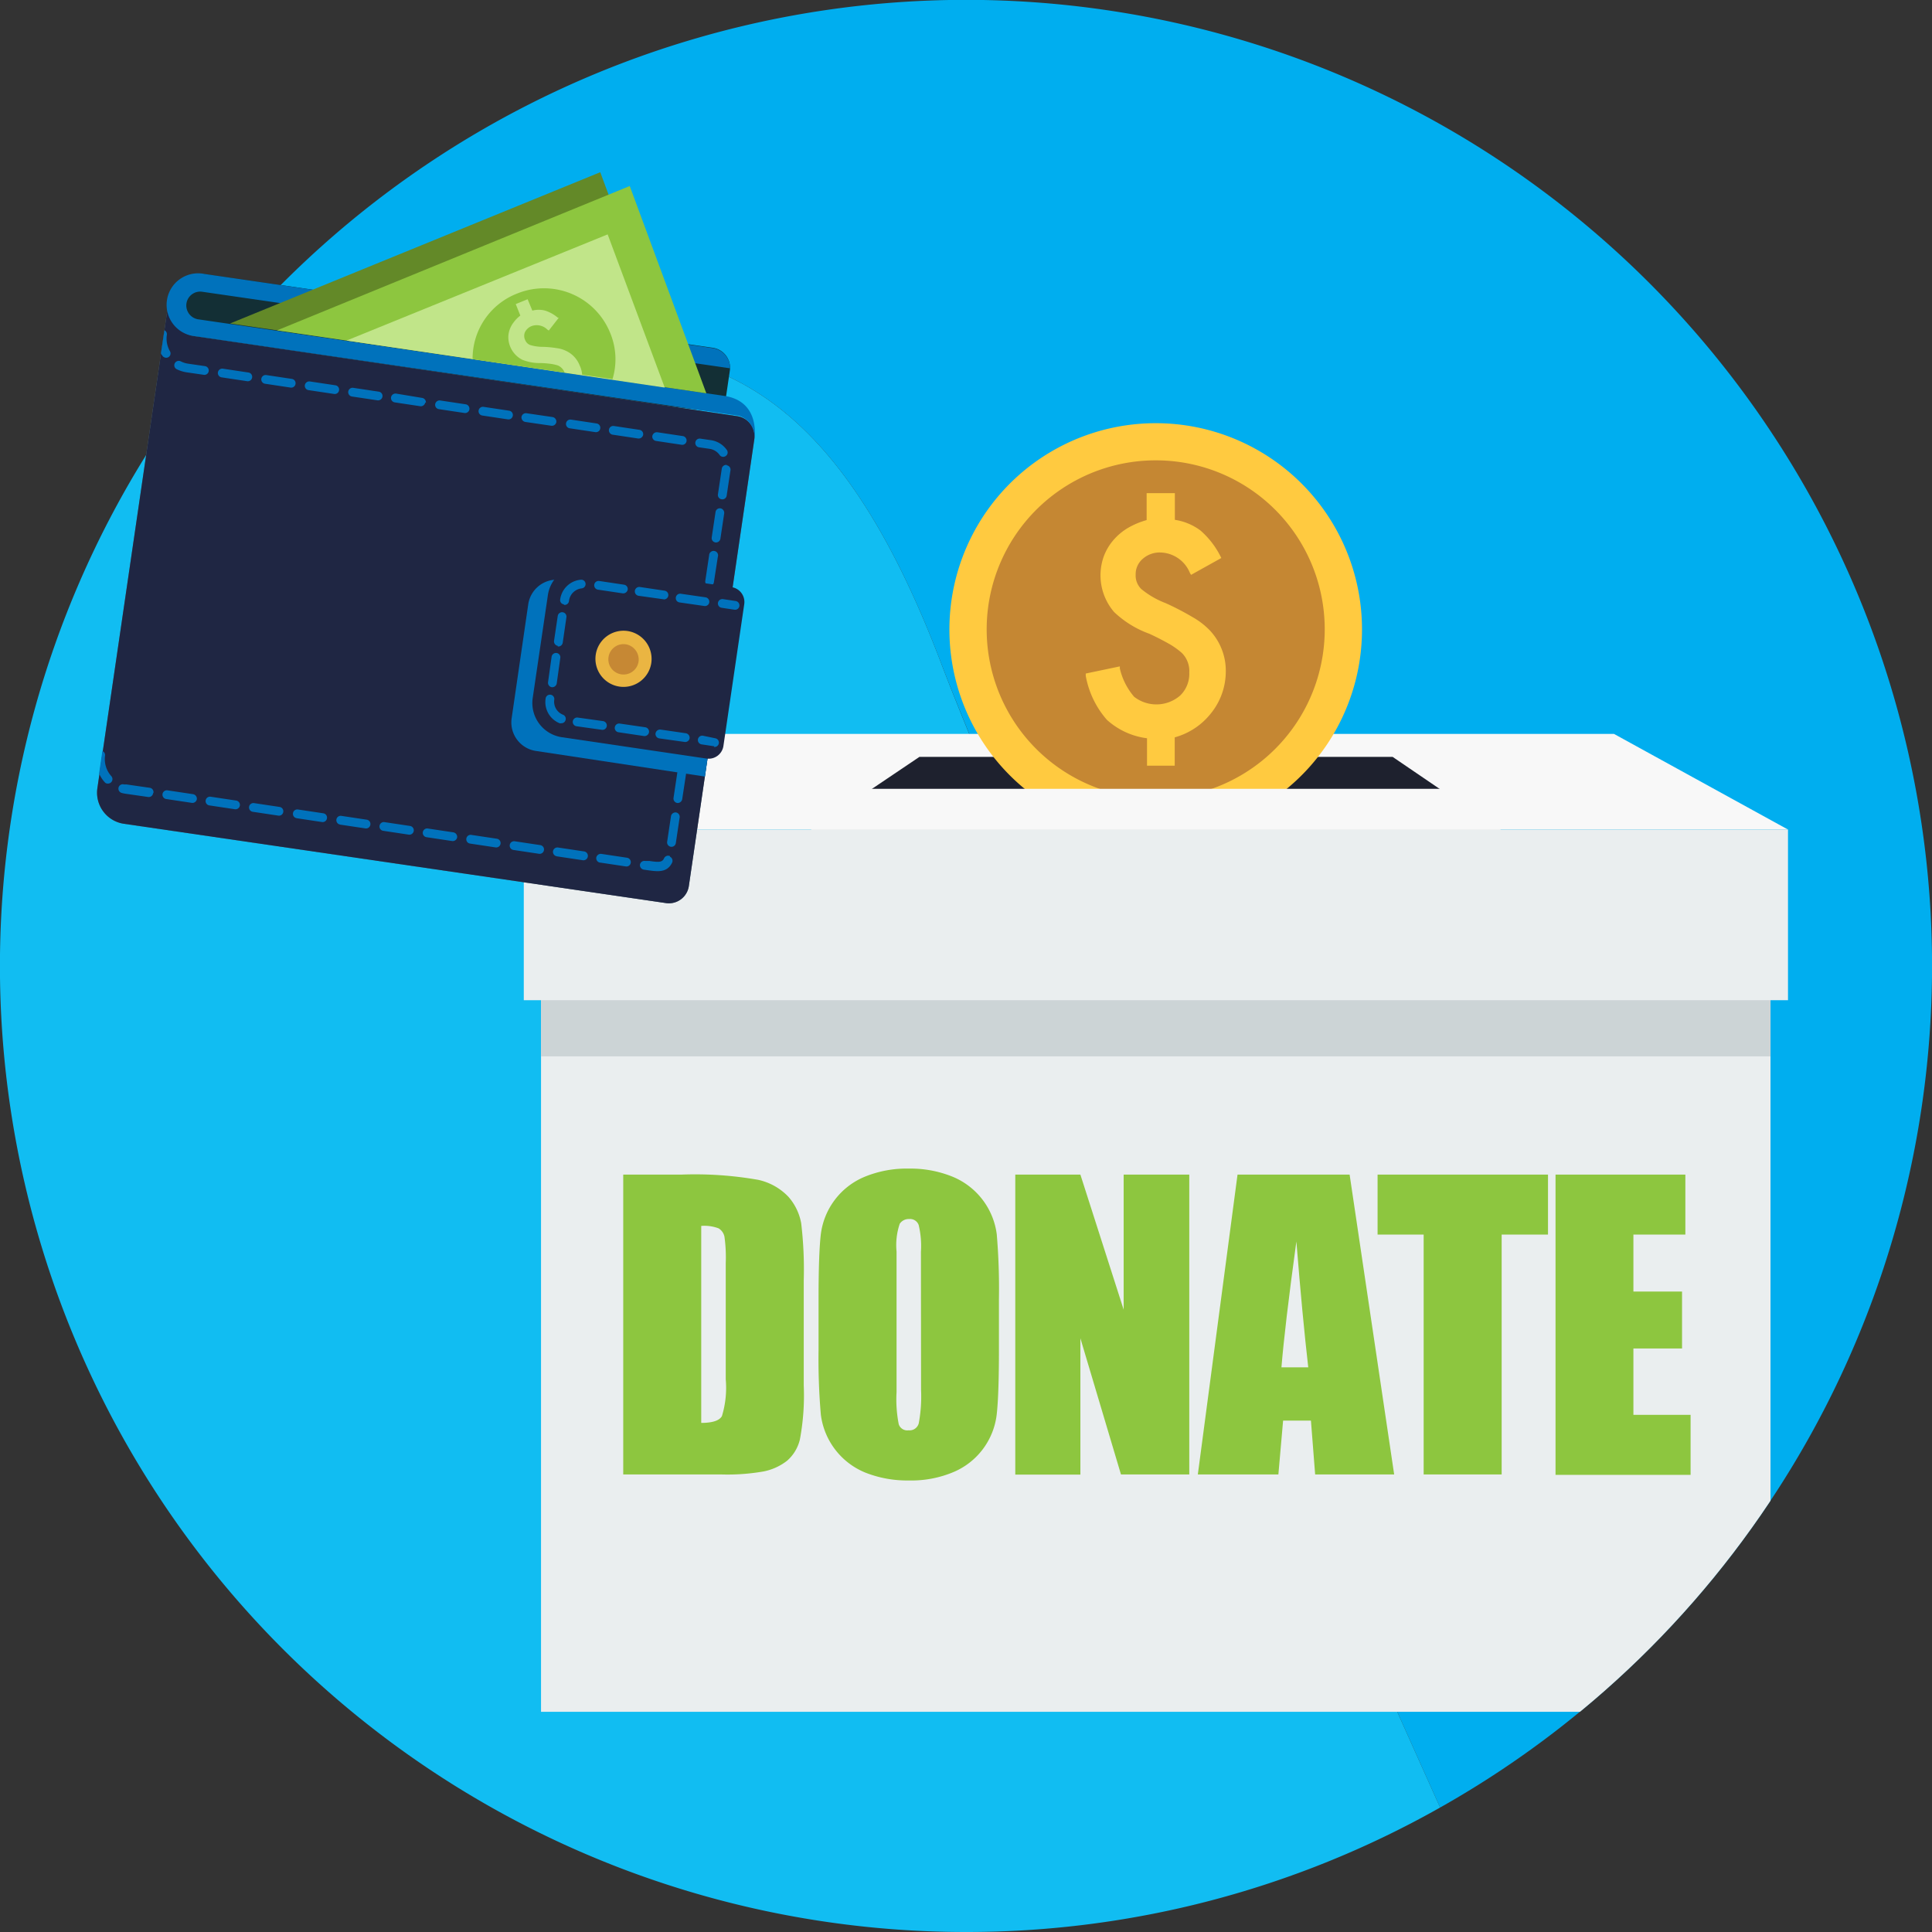
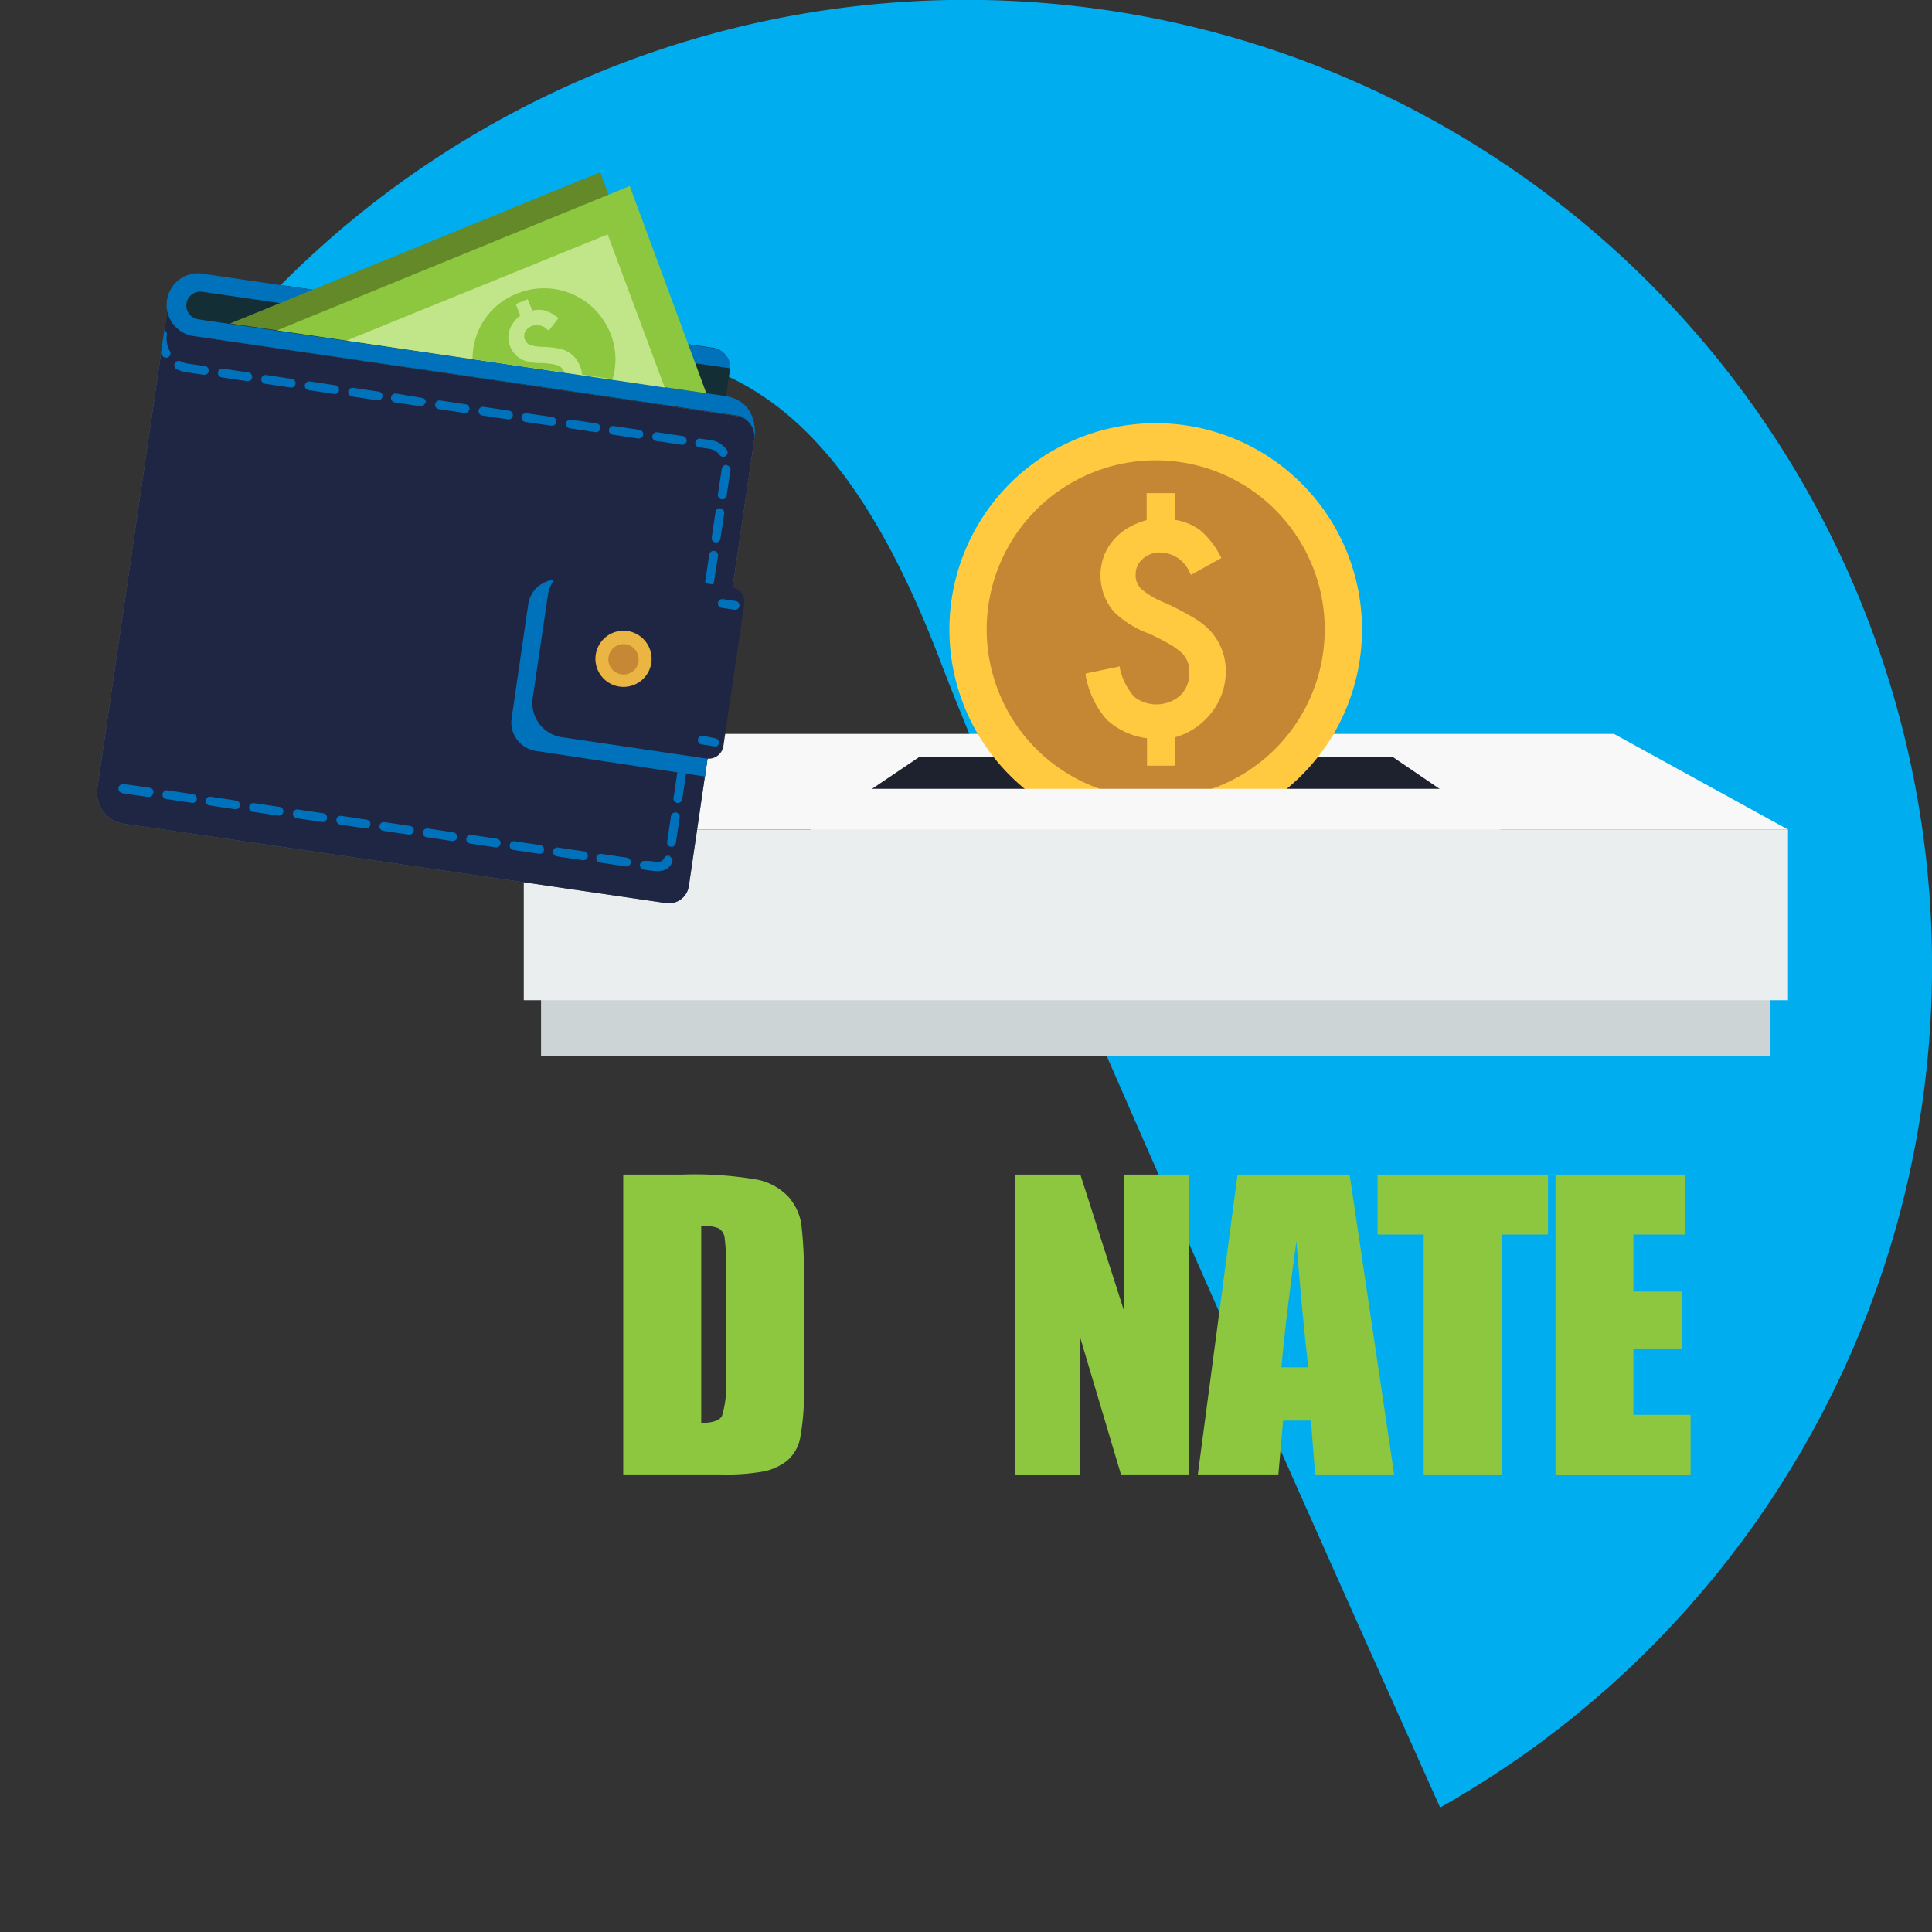
<svg xmlns="http://www.w3.org/2000/svg" id="Layer_5" data-name="Layer 5" viewBox="0 0 151.34 151.34">
  <rect x="0" y="0" width="151.34" height="151.34" fill="#333333" stroke="none" />
  <defs>
    <clipPath id="clip-path" transform="translate(-14.98 -15.17)">
      <circle cx="90.65" cy="90.84" r="75.67" fill="none" />
    </clipPath>
  </defs>
  <g id="Nonprofits">
    <g id="Nonprofits-3">
      <g id="Group_273" data-name="Group 273">
        <g id="BG">
          <path d="M88.61,66.88c5.21,13.68,23.56,55.05,39.18,89.88A75.67,75.67,0,1,0,32.47,42.45c9.64-.17,17.65-.29,21.46-.29C67.88,42.16,79,41.76,88.61,66.88Z" transform="translate(-14.98 -15.17)" fill="#00aeef" />
-           <path d="M90.65,166.51a75.39,75.39,0,0,0,37.14-9.75c-15.62-34.83-34-76.2-39.18-89.88C79,41.76,67.88,42.16,53.93,42.16c-3.81,0-11.82.12-21.46.29A75.67,75.67,0,0,0,90.65,166.51Z" transform="translate(-14.98 -15.17)" fill="#11bdf2" />
        </g>
        <g id="Group_210" data-name="Group 210">
          <g clip-path="url(#clip-path)">
            <g id="Group_209" data-name="Group 209">
              <g id="Group_208" data-name="Group 208">
                <path id="Path_125" data-name="Path 125" d="M155,80.13H56l12.41-7.47h73Z" transform="translate(-14.98 -15.17)" fill="#f8f8f8" />
-                 <rect id="Rectangle_66" data-name="Rectangle 66" x="42.38" y="74.59" width="96.31" height="59.5" fill="#eaeeef" />
                <rect id="Rectangle_67" data-name="Rectangle 67" x="42.38" y="70.62" width="96.31" height="12.13" fill="#ccd4d6" />
                <path id="Path_126" data-name="Path 126" d="M127.8,77H83.23L87,74.46h37.07Z" transform="translate(-14.98 -15.17)" fill="#1e212e" />
                <g id="Group_206" data-name="Group 206">
                  <g id="Group_202" data-name="Group 202">
                    <g id="Group_201" data-name="Group 201">
                      <path id="Path_127" data-name="Path 127" d="M121.67,64.47a16.16,16.16,0,1,1-16.15-16.15h0A16.15,16.15,0,0,1,121.67,64.47Z" transform="translate(-14.98 -15.17)" fill="#ffca40" />
                    </g>
                  </g>
                  <g id="Group_204" data-name="Group 204">
                    <g id="Group_203" data-name="Group 203">
                      <path id="Path_128" data-name="Path 128" d="M118.75,64.47a13.24,13.24,0,1,1-13.23-13.24h0A13.23,13.23,0,0,1,118.75,64.47Z" transform="translate(-14.98 -15.17)" fill="#c58733" />
                    </g>
                  </g>
                  <g id="Group_205" data-name="Group 205">
                    <path id="Path_129" data-name="Path 129" d="M109.73,64.53a5.86,5.86,0,0,0-1.3-1,21.52,21.52,0,0,0-2.13-1.11,6.82,6.82,0,0,1-1.92-1.11,1.48,1.48,0,0,1-.44-1.12,1.58,1.58,0,0,1,.55-1.24,2,2,0,0,1,1.43-.5,2.56,2.56,0,0,1,2.27,1.6l.09.15,2.37-1.32-.08-.16a6.63,6.63,0,0,0-1.56-2,4.48,4.48,0,0,0-2-.83V53.8h-2.21v2.11a6.26,6.26,0,0,0-1.44.6,4.61,4.61,0,0,0-1.19,1,4.23,4.23,0,0,0-.73,1.25,4.41,4.41,0,0,0,.81,4.35A7.84,7.84,0,0,0,105,64.81c.55.25,1.09.53,1.62.83a6.09,6.09,0,0,1,.93.67,2,2,0,0,1,.59,1.55,2.36,2.36,0,0,1-.71,1.79,2.84,2.84,0,0,1-3.61.1,5.2,5.2,0,0,1-1.12-2.22l0-.16-2.67.56,0,.18a7.13,7.13,0,0,0,1.66,3.45A5.76,5.76,0,0,0,104.83,73v2.15H107V72.93a5.45,5.45,0,0,0,2.82-1.86A5.23,5.23,0,0,0,111,67.78,4.61,4.61,0,0,0,109.73,64.53Z" transform="translate(-14.98 -15.17)" fill="#ffca40" />
                  </g>
                </g>
                <rect id="Rectangle_68" data-name="Rectangle 68" x="63.55" y="61.79" width="53.99" height="4.34" fill="#f8f8f8" />
                <rect id="Rectangle_69" data-name="Rectangle 69" x="41.03" y="64.97" width="99.03" height="13.38" fill="#eaeeef" />
                <g id="Group_207" data-name="Group 207">
                  <path id="Path_130" data-name="Path 130" d="M63.8,107.18h4.57a28.62,28.62,0,0,1,6,.41,4.61,4.61,0,0,1,2.37,1.33,4.28,4.28,0,0,1,1,2.07,30.48,30.48,0,0,1,.2,4.48v8.22a18.72,18.72,0,0,1-.3,4.23,3.18,3.18,0,0,1-1,1.67,4.37,4.37,0,0,1-1.83.84,16.36,16.36,0,0,1-3.28.24H63.8Zm6.11,4v15.45c.88,0,1.42-.18,1.62-.53a7.58,7.58,0,0,0,.3-2.88v-9.12a11.69,11.69,0,0,0-.1-2.05,1,1,0,0,0-.46-.66A3.16,3.16,0,0,0,69.91,111.2Z" transform="translate(-14.98 -15.17)" fill="#8dc63f" />
-                   <path id="Path_131" data-name="Path 131" d="M93.23,120.93c0,2.36-.06,4-.17,5a5.6,5.6,0,0,1-3.41,4.56,8.51,8.51,0,0,1-3.48.65,8.93,8.93,0,0,1-3.39-.61,5.67,5.67,0,0,1-3.5-4.54,50.53,50.53,0,0,1-.18-5.07v-4c0-2.36.06-4,.17-5a5.63,5.63,0,0,1,3.42-4.56,8.65,8.65,0,0,1,3.48-.65,8.75,8.75,0,0,1,3.39.62,5.66,5.66,0,0,1,3.5,4.53,50.62,50.62,0,0,1,.17,5.08Zm-6.11-7.71a7,7,0,0,0-.18-2.1.72.72,0,0,0-.74-.46.85.85,0,0,0-.74.37,5.21,5.21,0,0,0-.25,2.18v11a10.12,10.12,0,0,0,.17,2.52.7.7,0,0,0,.77.48.74.74,0,0,0,.8-.55,11.48,11.48,0,0,0,.18-2.62Z" transform="translate(-14.98 -15.17)" fill="#8dc63f" />
                  <path id="Path_132" data-name="Path 132" d="M108.14,107.18v23.49h-5.35L99.61,120v10.68h-5.1V107.18h5.1L103,117.76V107.18Z" transform="translate(-14.98 -15.17)" fill="#8dc63f" />
                  <path id="Path_133" data-name="Path 133" d="M120.7,107.18l3.49,23.49H118l-.33-4.22h-2.18l-.37,4.22h-6.31l3.11-23.49Zm-3.24,15.1q-.46-4-.93-9.86c-.62,4.5-1,7.78-1.17,9.86Z" transform="translate(-14.98 -15.17)" fill="#8dc63f" />
                  <path id="Path_134" data-name="Path 134" d="M136.24,107.18v4.7h-3.63v18.79H126.5V111.88h-3.61v-4.7Z" transform="translate(-14.98 -15.17)" fill="#8dc63f" />
                  <path id="Path_135" data-name="Path 135" d="M136.83,107.18H147v4.7h-4.07v4.46h3.81v4.46h-3.81V126h4.48v4.7H136.83Z" transform="translate(-14.98 -15.17)" fill="#8dc63f" />
                </g>
              </g>
            </g>
          </g>
        </g>
        <g id="Group_272" data-name="Group 272">
          <g id="Group_211" data-name="Group 211">
            <path id="Path_136" data-name="Path 136" d="M31,36.63a2.46,2.46,0,0,0-2.79,2.08s0,.09,0,.13c-.12,1.33.72,3.86,2,4l41.46,4.64.48-3.27a1.58,1.58,0,0,0-1.34-1.8Z" transform="translate(-14.98 -15.17)" fill="#132f35" />
          </g>
          <g id="Group_212" data-name="Group 212">
            <path id="Path_137" data-name="Path 137" d="M22.61,76.9a2.46,2.46,0,0,0,2.08,2.8h0l42.45,6.21a1.58,1.58,0,0,0,1.8-1.34l5.13-35a1.59,1.59,0,0,0-1.35-1.8L30.28,41.51a2.46,2.46,0,0,1-2.08-2.8h0Z" transform="translate(-14.98 -15.17)" fill="#5b767c" />
          </g>
          <g id="Group_213" data-name="Group 213">
            <path id="Path_138" data-name="Path 138" d="M22.61,76.9a2.46,2.46,0,0,0,2.08,2.8h0l42.45,6.21a1.58,1.58,0,0,0,1.8-1.34l5.13-35a1.59,1.59,0,0,0-1.35-1.8L30.28,41.51a2.46,2.46,0,0,1-2.08-2.8h0Z" transform="translate(-14.98 -15.17)" fill="#1f2643" />
          </g>
          <g id="Group_251" data-name="Group 251">
            <g id="Group_214" data-name="Group 214">
              <path id="Path_139" data-name="Path 139" d="M58.6,82.25l2,.3a.35.35,0,1,0,.1-.69l-2-.3a.35.35,0,0,0-.4.28.35.35,0,0,0,.27.4h0Z" transform="translate(-14.98 -15.17)" fill="#0072bc" />
            </g>
            <g id="Group_215" data-name="Group 215">
              <path id="Path_140" data-name="Path 140" d="M48.39,80.75l2,.3a.35.35,0,0,0,.4-.29.36.36,0,0,0-.3-.39h0l-2-.3a.34.34,0,0,0-.1.68Z" transform="translate(-14.98 -15.17)" fill="#0072bc" />
            </g>
            <g id="Group_216" data-name="Group 216">
              <path id="Path_141" data-name="Path 141" d="M68.76,49.72a.35.35,0,0,0-.29-.39h0l-2-.3a.36.36,0,0,0-.39.29.34.34,0,0,0,.29.39l2,.3a.34.34,0,0,0,.39-.28Z" transform="translate(-14.98 -15.17)" fill="#0072bc" />
            </g>
            <g id="Group_217" data-name="Group 217">
              <path id="Path_142" data-name="Path 142" d="M58.56,48.23a.36.36,0,0,0-.29-.39h0l-2.05-.3a.35.35,0,0,0-.39.29.36.36,0,0,0,.29.39h0l2.05.3a.35.35,0,0,0,.39-.29Z" transform="translate(-14.98 -15.17)" fill="#0072bc" />
            </g>
            <g id="Group_218" data-name="Group 218">
              <path id="Path_143" data-name="Path 143" d="M62,82.74l2,.3a.34.34,0,0,0,.39-.29.35.35,0,0,0-.29-.39l-2-.3a.36.36,0,0,0-.41.28.35.35,0,0,0,.28.4Z" transform="translate(-14.98 -15.17)" fill="#0072bc" />
            </g>
            <g id="Group_219" data-name="Group 219">
              <path id="Path_144" data-name="Path 144" d="M51.8,81.25l2,.3a.34.34,0,1,0,.1-.68l-2-.3a.34.34,0,0,0-.39.29A.34.34,0,0,0,51.8,81.25Z" transform="translate(-14.98 -15.17)" fill="#0072bc" />
            </g>
            <g id="Group_220" data-name="Group 220">
              <path id="Path_145" data-name="Path 145" d="M55.2,81.75l2,.3a.34.34,0,0,0,.39-.29.34.34,0,0,0-.29-.39l-2-.3a.34.34,0,0,0-.1.68Z" transform="translate(-14.98 -15.17)" fill="#0072bc" />
            </g>
            <g id="Group_221" data-name="Group 221">
              <path id="Path_146" data-name="Path 146" d="M62,48.73a.34.34,0,0,0-.29-.39h0l-2-.3a.34.34,0,0,0-.39.29.34.34,0,0,0,.29.39h0l2,.3a.34.34,0,0,0,.39-.29Z" transform="translate(-14.98 -15.17)" fill="#0072bc" />
            </g>
            <g id="Group_222" data-name="Group 222">
              <path id="Path_147" data-name="Path 147" d="M65.36,49.23a.34.34,0,0,0-.29-.39h0l-2-.3a.34.34,0,0,0-.39.29.35.35,0,0,0,.29.39l2,.3a.36.36,0,0,0,.39-.29Z" transform="translate(-14.98 -15.17)" fill="#0072bc" />
            </g>
            <g id="Group_223" data-name="Group 223">
              <path id="Path_148" data-name="Path 148" d="M67.93,78.81a.36.36,0,0,0-.39.3h0l-.3,2a.34.34,0,1,0,.68.1l.3-2a.35.35,0,0,0-.29-.4Z" transform="translate(-14.98 -15.17)" fill="#0072bc" />
            </g>
            <g id="Group_224" data-name="Group 224">
              <path id="Path_149" data-name="Path 149" d="M69.22,72.4a.35.35,0,0,0-.31-.38.33.33,0,0,0-.37.28l-.3,2a.34.34,0,0,0,.29.39.35.35,0,0,0,.39-.29h0Z" transform="translate(-14.98 -15.17)" fill="#0072bc" />
            </g>
            <g id="Group_225" data-name="Group 225">
              <path id="Path_150" data-name="Path 150" d="M68.72,75.8a.35.35,0,0,0-.68-.13v0l-.3,2a.35.35,0,0,0,.29.4.36.36,0,0,0,.39-.3Z" transform="translate(-14.98 -15.17)" fill="#0072bc" />
            </g>
            <g id="Group_226" data-name="Group 226">
              <path id="Path_151" data-name="Path 151" d="M27.59,42.82c0,.07.06.14.1.2a.36.36,0,0,0,.48.13.34.34,0,0,0,.12-.47,2,2,0,0,1-.24-1.29.34.34,0,0,0-.19-.35Z" transform="translate(-14.98 -15.17)" fill="#0072bc" />
            </g>
            <g id="Group_227" data-name="Group 227">
              <path id="Path_152" data-name="Path 152" d="M71.21,58.79a.35.35,0,1,0-.68-.13v0l-.3,2a.34.34,0,0,0,.67.13v0Z" transform="translate(-14.98 -15.17)" fill="#0072bc" />
            </g>
            <g id="Group_228" data-name="Group 228">
              <path id="Path_153" data-name="Path 153" d="M70.71,62.19a.35.35,0,0,0-.31-.38.34.34,0,0,0-.37.28l-.3,2a.34.34,0,0,0,.27.4.34.34,0,0,0,.41-.27v0Z" transform="translate(-14.98 -15.17)" fill="#0072bc" />
            </g>
            <g id="Group_229" data-name="Group 229">
              <path id="Path_154" data-name="Path 154" d="M71.71,55.38a.36.36,0,0,0-.29-.39.34.34,0,0,0-.39.29h0l-.3,2a.34.34,0,0,0,.3.38.35.35,0,0,0,.38-.28Z" transform="translate(-14.98 -15.17)" fill="#0072bc" />
            </g>
            <g id="Group_230" data-name="Group 230">
              <path id="Path_155" data-name="Path 155" d="M70.21,65.59a.33.33,0,0,0-.27-.4.33.33,0,0,0-.4.27v0l-.3,2a.35.35,0,1,0,.68.13v0Z" transform="translate(-14.98 -15.17)" fill="#0072bc" />
            </g>
            <g id="Group_231" data-name="Group 231">
              <path id="Path_156" data-name="Path 156" d="M69.71,69a.34.34,0,1,0-.67-.13v0l-.3,2a.36.36,0,0,0,.29.39.34.34,0,0,0,.39-.29h0Z" transform="translate(-14.98 -15.17)" fill="#0072bc" />
            </g>
            <g id="Group_232" data-name="Group 232">
              <path id="Path_157" data-name="Path 157" d="M71.91,50.41a1.84,1.84,0,0,0-1.24-.76l-.83-.12a.34.34,0,0,0-.39.29.34.34,0,0,0,.29.39l.83.12a1.16,1.16,0,0,1,.78.48.34.34,0,0,0,.48.08.33.33,0,0,0,.08-.48Z" transform="translate(-14.98 -15.17)" fill="#0072bc" />
            </g>
            <g id="Group_233" data-name="Group 233">
              <path id="Path_158" data-name="Path 158" d="M31.38,78.26l2,.3a.34.34,0,1,0,.1-.68h0l-2-.3a.34.34,0,0,0-.39.29.34.34,0,0,0,.29.39Z" transform="translate(-14.98 -15.17)" fill="#0072bc" />
            </g>
            <g id="Group_234" data-name="Group 234">
              <path id="Path_159" data-name="Path 159" d="M29.13,43.47a.35.35,0,0,0-.46.16.34.34,0,0,0,.15.46,2.62,2.62,0,0,0,.81.25l1.31.19a.34.34,0,0,0,.39-.29.35.35,0,0,0-.29-.39h0l-1.31-.19A1.83,1.83,0,0,1,29.13,43.47Z" transform="translate(-14.98 -15.17)" fill="#0072bc" />
            </g>
            <g id="Group_235" data-name="Group 235">
              <path id="Path_160" data-name="Path 160" d="M55.15,47.73a.34.34,0,0,0-.29-.39h0l-2-.3a.34.34,0,0,0-.1.68l2,.3a.34.34,0,0,0,.39-.29Z" transform="translate(-14.98 -15.17)" fill="#0072bc" />
            </g>
            <g id="Group_236" data-name="Group 236">
              <path id="Path_161" data-name="Path 161" d="M38.13,45.24a.34.34,0,0,0-.29-.39h0l-2-.3a.34.34,0,0,0-.1.68l2,.3a.34.34,0,0,0,.39-.29Z" transform="translate(-14.98 -15.17)" fill="#0072bc" />
            </g>
            <g id="Group_237" data-name="Group 237">
              <path id="Path_162" data-name="Path 162" d="M34.73,44.74a.34.34,0,0,0-.29-.39h0l-2-.3a.34.34,0,0,0-.1.68l2,.3a.34.34,0,0,0,.39-.29Z" transform="translate(-14.98 -15.17)" fill="#0072bc" />
            </g>
            <g id="Group_238" data-name="Group 238">
              <path id="Path_163" data-name="Path 163" d="M71.91,51.59a.35.35,0,0,0-.39.29h0l-.3,2a.34.34,0,0,0,.28.4.34.34,0,0,0,.4-.27v0l.3-2a.34.34,0,0,0-.29-.39Z" transform="translate(-14.98 -15.17)" fill="#0072bc" />
            </g>
            <g id="Group_239" data-name="Group 239">
-               <path id="Path_164" data-name="Path 164" d="M23.41,76.55a.35.35,0,0,0,.3-.57,2,2,0,0,1-.5-1.63A.34.34,0,0,0,23,74l-.26,1.76a2.56,2.56,0,0,0,.44.68A.29.29,0,0,0,23.41,76.55Z" transform="translate(-14.98 -15.17)" fill="#0072bc" />
-             </g>
+               </g>
            <g id="Group_240" data-name="Group 240">
              <path id="Path_165" data-name="Path 165" d="M67.46,82.23a.35.35,0,0,0-.46.17c-.14.31-.37.33-1.16.21l-.34,0a.35.35,0,0,0-.39.29.36.36,0,0,0,.29.39h0l.34.05c.71.1,1.5.22,1.89-.6a.35.35,0,0,0-.17-.46Z" transform="translate(-14.98 -15.17)" fill="#0072bc" />
            </g>
            <g id="Group_241" data-name="Group 241">
              <path id="Path_166" data-name="Path 166" d="M27,77.27a.34.34,0,0,0-.29-.39h0l-1.81-.26-.2,0a.34.34,0,0,0-.43.23.35.35,0,0,0,.23.43h0a2.61,2.61,0,0,0,.27.06l1.81.26a.34.34,0,0,0,.39-.28Z" transform="translate(-14.98 -15.17)" fill="#0072bc" />
            </g>
            <g id="Group_242" data-name="Group 242">
              <path id="Path_167" data-name="Path 167" d="M28,77.76l2,.3a.35.35,0,0,0,.4-.29.36.36,0,0,0-.3-.39l-2-.3a.34.34,0,0,0-.1.68Z" transform="translate(-14.98 -15.17)" fill="#0072bc" />
            </g>
            <g id="Group_243" data-name="Group 243">
              <path id="Path_168" data-name="Path 168" d="M41.59,79.76l2,.3a.34.34,0,0,0,.4-.28.34.34,0,0,0-.27-.4h0l-2-.3a.34.34,0,0,0-.39.29.35.35,0,0,0,.29.39Z" transform="translate(-14.98 -15.17)" fill="#0072bc" />
            </g>
            <g id="Group_244" data-name="Group 244">
              <path id="Path_169" data-name="Path 169" d="M51.75,47.23a.35.35,0,0,0-.29-.39h0l-2-.3a.35.35,0,0,0-.39.29.34.34,0,0,0,.29.39l2,.3a.34.34,0,0,0,.39-.28Z" transform="translate(-14.98 -15.17)" fill="#0072bc" />
            </g>
            <g id="Group_245" data-name="Group 245">
              <path id="Path_170" data-name="Path 170" d="M48.34,46.73a.35.35,0,0,0-.29-.39L46,46a.36.36,0,0,0-.39.3.35.35,0,0,0,.29.39l2,.3a.35.35,0,0,0,.39-.3Z" transform="translate(-14.98 -15.17)" fill="#0072bc" />
            </g>
            <g id="Group_246" data-name="Group 246">
              <path id="Path_171" data-name="Path 171" d="M45,80.25l2,.3a.34.34,0,1,0,.1-.68h0l-2-.3a.34.34,0,0,0-.39.29A.34.34,0,0,0,45,80.25Z" transform="translate(-14.98 -15.17)" fill="#0072bc" />
            </g>
            <g id="Group_247" data-name="Group 247">
              <path id="Path_172" data-name="Path 172" d="M41.54,45.74a.34.34,0,0,0-.29-.39h0l-2-.3a.35.35,0,0,0-.39.29.34.34,0,0,0,.29.39h0l2,.3a.34.34,0,0,0,.39-.29Z" transform="translate(-14.98 -15.17)" fill="#0072bc" />
            </g>
            <g id="Group_248" data-name="Group 248">
              <path id="Path_173" data-name="Path 173" d="M34.78,78.76l2,.3a.34.34,0,0,0,.39-.29.34.34,0,0,0-.29-.39l-2-.3a.34.34,0,0,0-.1.68Z" transform="translate(-14.98 -15.17)" fill="#0072bc" />
            </g>
            <g id="Group_249" data-name="Group 249">
              <path id="Path_174" data-name="Path 174" d="M44.94,46.24a.34.34,0,0,0-.29-.39l-2-.3a.34.34,0,0,0-.1.68l2,.3a.35.35,0,0,0,.39-.29Z" transform="translate(-14.98 -15.17)" fill="#0072bc" />
            </g>
            <g id="Group_250" data-name="Group 250">
              <path id="Path_175" data-name="Path 175" d="M38.19,79.26l2,.3a.34.34,0,0,0,.4-.28.34.34,0,0,0-.27-.4h0l-2-.3a.34.34,0,0,0-.39.29.34.34,0,0,0,.29.39Z" transform="translate(-14.98 -15.17)" fill="#0072bc" />
            </g>
          </g>
          <g id="Group_265" data-name="Group 265">
            <g id="Group_262" data-name="Group 262">
              <g id="Group_252" data-name="Group 252">
                <path id="Path_176" data-name="Path 176" d="M72.17,62.54,58.92,60.6a2.26,2.26,0,0,0-2.56,1.9l-1.31,9A2.26,2.26,0,0,0,57,74L70.2,76Z" transform="translate(-14.98 -15.17)" fill="#0072bc" />
              </g>
              <g id="Group_254" data-name="Group 254">
                <g id="Group_253" data-name="Group 253">
                  <path id="Rectangle_70" data-name="Rectangle 70" d="M60.94,59.5l11.34,1.66a1.18,1.18,0,0,1,1,1.33l-1.63,11.1a1.17,1.17,0,0,1-1.33,1L59,72.92a2.71,2.71,0,0,1-2.29-3.08l1.18-8A2.71,2.71,0,0,1,60.94,59.5Z" transform="translate(-14.98 -15.17)" fill="#1f2643" />
                </g>
              </g>
              <g id="Group_261" data-name="Group 261">
                <g id="Group_256" data-name="Group 256">
                  <g id="Group_255" data-name="Group 255">
                    <path id="Path_177" data-name="Path 177" d="M72.51,62.93l-1-.15a.34.34,0,0,1-.29-.39.35.35,0,0,1,.39-.29l1,.15a.35.35,0,0,1,.29.39.34.34,0,0,1-.39.29Z" transform="translate(-14.98 -15.17)" fill="#0072bc" />
                  </g>
                </g>
                <g id="Group_258" data-name="Group 258">
                  <g id="Group_257" data-name="Group 257">
-                     <path id="Path_178" data-name="Path 178" d="M68.62,73.29l-2-.28a.35.35,0,0,1-.29-.39.36.36,0,0,1,.39-.3l2,.29A.36.36,0,0,1,69,73a.35.35,0,0,1-.39.29Zm-3.24-.47-1.95-.29a.34.34,0,0,1-.29-.39.34.34,0,0,1,.39-.29l2,.29a.35.35,0,0,1,.29.39A.36.36,0,0,1,65.38,72.82Zm-3.24-.48-2-.28a.34.34,0,0,1,.1-.68l2,.28a.35.35,0,0,1,.27.4.34.34,0,0,1-.37.28Zm-3.23-.51-.08,0a1.79,1.79,0,0,1-1.11-1.94.34.34,0,0,1,.39-.3.34.34,0,0,1,.29.37h0a1.1,1.1,0,0,0,.69,1.2.34.34,0,0,1,.18.45.33.33,0,0,1-.36.21ZM58.2,69a.35.35,0,0,1-.29-.39l.28-2a.35.35,0,0,1,.39-.29.34.34,0,0,1,.29.39l-.28,2a.36.36,0,0,1-.39.29Zm.47-3.24a.35.35,0,0,1-.29-.39l.29-1.95a.34.34,0,0,1,.68.1l-.29,2a.35.35,0,0,1-.39.29Zm.48-3.25a.33.33,0,0,1-.29-.38h0a1.79,1.79,0,0,1,1.63-1.55.34.34,0,0,1,.36.32.34.34,0,0,1-.3.36,1.12,1.12,0,0,0-1,1,.34.34,0,0,1-.39.29Zm11,.13-1.94-.28a.34.34,0,0,1-.29-.39.34.34,0,0,1,.39-.29l1.94.28a.35.35,0,0,1,.29.39.34.34,0,0,1-.39.29ZM67,62.12,65,61.84a.35.35,0,0,1-.29-.39.35.35,0,0,1,.39-.3l1.94.29a.34.34,0,1,1-.1.68Zm-3.24-.47-1.94-.29a.34.34,0,0,1,.1-.68h0l1.94.29a.34.34,0,0,1,.29.39.36.36,0,0,1-.39.29Z" transform="translate(-14.98 -15.17)" fill="#0072bc" />
-                   </g>
+                     </g>
                </g>
                <g id="Group_260" data-name="Group 260">
                  <g id="Group_259" data-name="Group 259">
                    <path id="Path_179" data-name="Path 179" d="M70.94,73.63l-1-.15a.34.34,0,0,1,.1-.68L71,73a.34.34,0,0,1-.1.68Z" transform="translate(-14.98 -15.17)" fill="#0072bc" />
                  </g>
                </g>
              </g>
            </g>
            <g id="Group_263" data-name="Group 263">
              <path id="Path_180" data-name="Path 180" d="M66,67.09a2.2,2.2,0,1,1-1.86-2.49h0A2.21,2.21,0,0,1,66,67.09Z" transform="translate(-14.98 -15.17)" fill="#eab542" />
            </g>
            <g id="Group_264" data-name="Group 264">
              <path id="Path_181" data-name="Path 181" d="M65,67a1.19,1.19,0,1,1-1-1.36A1.21,1.21,0,0,1,65,67Z" transform="translate(-14.98 -15.17)" fill="#c68834" />
            </g>
          </g>
          <g id="Group_266" data-name="Group 266">
            <path id="Path_182" data-name="Path 182" d="M71.71,46.18l-41.23-6a1.1,1.1,0,0,1-.89-1.27,1.09,1.09,0,0,1,1.2-.89l41.38,6a1.58,1.58,0,0,0-1.36-1.58L31,36.63a2.47,2.47,0,1,0-.71,4.88l42.59,6.23a1.75,1.75,0,0,1,1.2,1.79S74.58,46.6,71.71,46.18Z" transform="translate(-14.98 -15.17)" fill="#0072bc" />
          </g>
          <g id="Group_271" data-name="Group 271">
            <g id="Group_267" data-name="Group 267">
              <path id="Path_183" data-name="Path 183" d="M33,40.51,62,28.66l6.3,17Z" transform="translate(-14.98 -15.17)" fill="#638928" />
            </g>
            <g id="Group_268" data-name="Group 268">
              <path id="Path_184" data-name="Path 184" d="M36.68,41.05,64.31,29.74l6,16.24Z" transform="translate(-14.98 -15.17)" fill="#8dc63f" />
            </g>
            <g id="Group_269" data-name="Group 269">
              <path id="Path_185" data-name="Path 185" d="M42.12,41.85l20.46-8.32,4.47,12Z" transform="translate(-14.98 -15.17)" fill="#c1e589" />
            </g>
            <g id="Group_270" data-name="Group 270">
              <path id="Path_186" data-name="Path 186" d="M62.77,41.23a5.59,5.59,0,0,0-7.27-3.07A5.47,5.47,0,0,0,52,43.3l7.21,1.06s0,0,0,0a1,1,0,0,0-.52-.56,3.81,3.81,0,0,0-.51-.12,7.56,7.56,0,0,0-.82-.07,3.71,3.71,0,0,1-1.47-.26,2,2,0,0,1-1.09-1.7,1.8,1.8,0,0,1,.1-.65,2,2,0,0,1,.34-.61,2.37,2.37,0,0,1,.5-.5l-.36-.9.93-.38.37.89a2,2,0,0,1,1,0,2.9,2.9,0,0,1,1,.56l.07,0-.78,1L57.87,41a1.19,1.19,0,0,0-1.24-.29,1,1,0,0,0-.52.46.75.75,0,0,0,0,.62.71.71,0,0,0,.38.4,3.41,3.41,0,0,0,1,.15,7.89,7.89,0,0,1,1.09.1,2.35,2.35,0,0,1,.73.21,2.1,2.1,0,0,1,1.08,1.15,2,2,0,0,1,.19.72l2.38.35A5.36,5.36,0,0,0,62.77,41.23Z" transform="translate(-14.98 -15.17)" fill="#8dc63f" />
            </g>
          </g>
        </g>
      </g>
    </g>
  </g>
</svg>